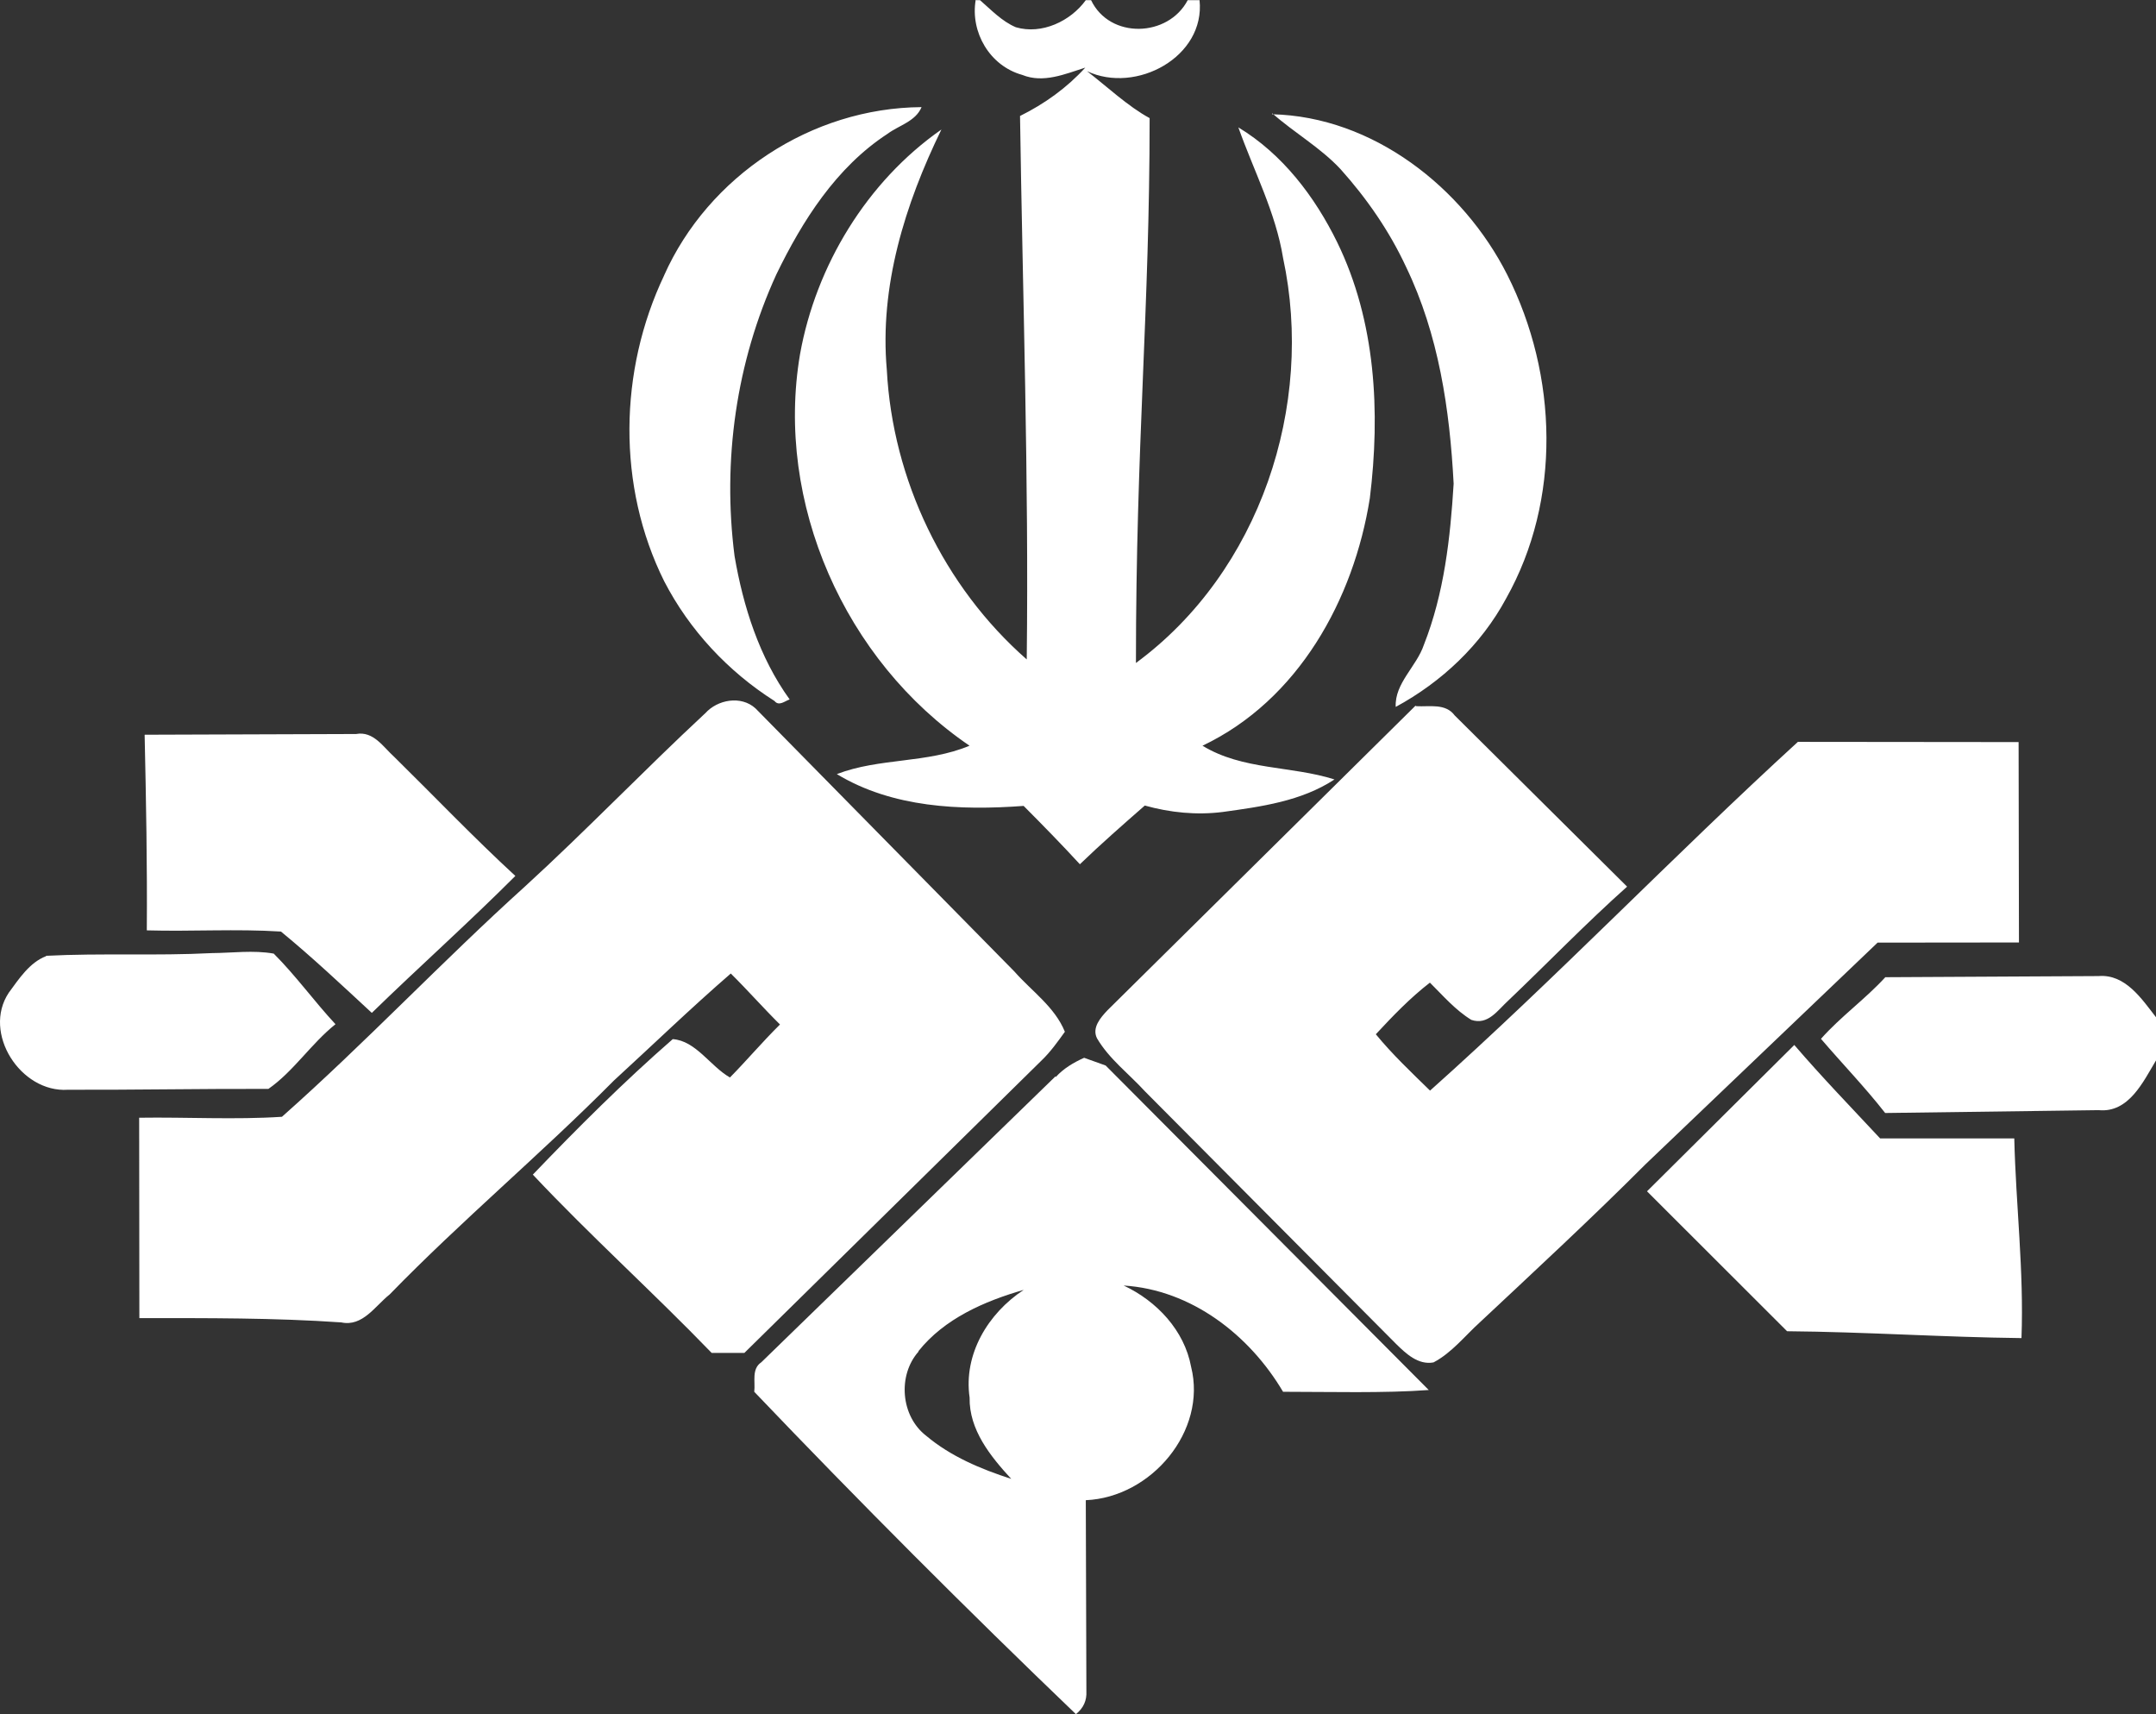
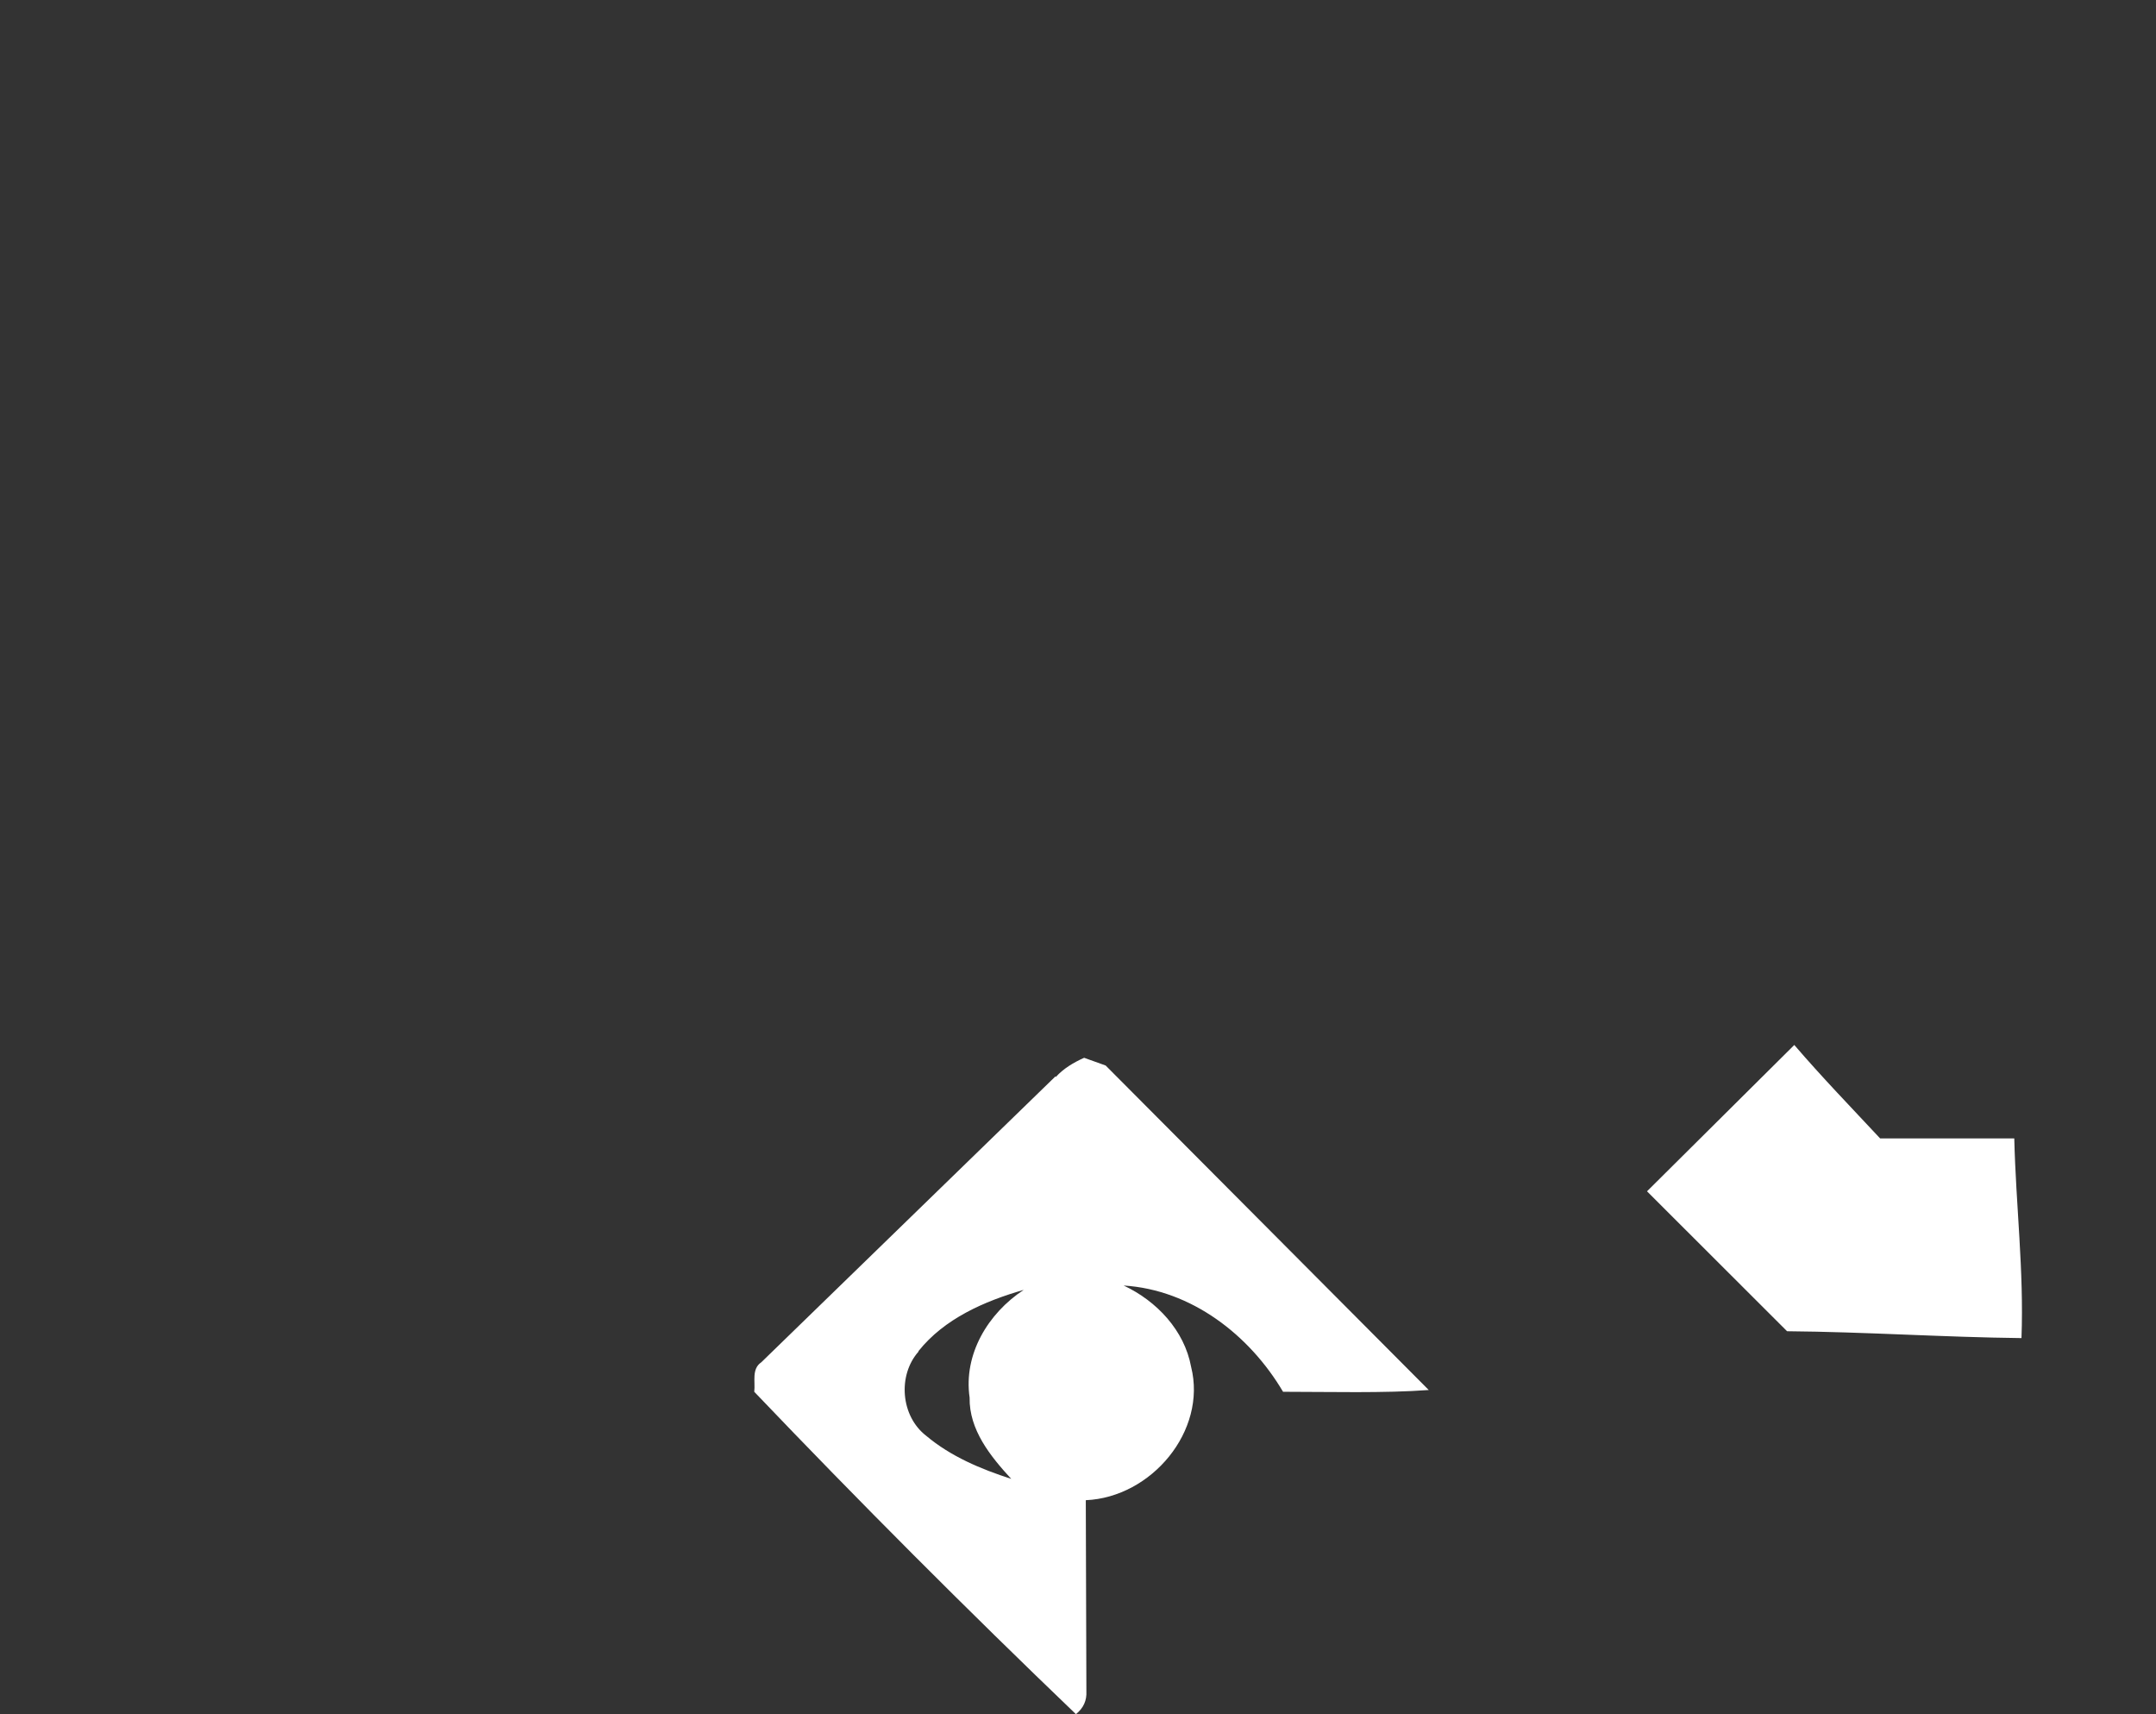
<svg xmlns="http://www.w3.org/2000/svg" width="117" height="93" viewBox="0 0 117 93" fill="none">
  <rect x="0" y="0" width="117" height="93" fill="#333333" stroke="none" />
-   <path d="M52.986 0.008H53.181C53.792 0.538 54.364 1.153 55.127 1.478C56.536 1.892 58.102 1.145 58.923 0.008H59.209C60.227 2.136 63.397 2.028 64.454 0.008H65.096C65.417 3.084 61.651 5.115 58.99 3.862C60.047 4.674 61.221 5.781 62.387 6.408C62.387 16.894 61.644 24.013 61.644 35.969C68.376 31.017 71.35 22.001 69.628 13.992C69.225 11.515 68.039 9.271 67.202 6.911C69.597 8.358 71.35 10.664 72.564 13.14C74.662 17.435 74.912 22.349 74.337 27.031C73.464 32.526 70.462 37.982 65.256 40.458C67.433 41.789 70.071 41.541 72.419 42.288C70.619 43.472 68.427 43.766 66.352 44.053C64.943 44.231 63.511 44.091 62.125 43.704C60.931 44.749 59.738 45.794 58.602 46.889C57.604 45.805 56.583 44.761 55.55 43.724C52.105 43.979 48.426 43.824 45.412 41.998C47.729 41.108 50.305 41.425 52.614 40.458C45.843 35.853 42.046 27.264 43.416 19.215C44.277 14.417 47.04 9.851 51.087 7.027C49.107 11.09 47.721 15.539 48.125 20.067C48.438 26.025 51.217 31.829 55.718 35.776C55.835 25.948 55.499 16.12 55.354 6.292C56.685 5.634 57.898 4.763 58.896 3.668C57.8 4.016 56.618 4.531 55.471 4.063C53.71 3.575 52.653 1.749 52.947 0L52.986 0.008ZM36.038 14.944C38.433 9.565 44.023 5.85 50.011 5.812C49.682 6.593 48.79 6.795 48.16 7.263C45.373 9.081 43.541 11.983 42.132 14.885C39.948 19.645 39.197 24.984 39.862 30.169C40.332 32.909 41.205 35.664 42.852 37.947C42.594 38.032 42.273 38.334 42.03 38.032C39.514 36.434 37.412 34.186 36.042 31.531C33.482 26.385 33.576 20.117 36.046 14.932L36.038 14.944ZM69.033 6.199C74.513 6.326 79.406 10.184 81.793 14.905C84.545 20.361 84.737 27.132 81.731 32.472C80.376 34.987 78.239 36.999 75.742 38.353C75.675 37.076 76.877 36.155 77.269 34.987C78.372 32.193 78.705 29.183 78.885 26.242C78.674 22.218 78.075 18.155 76.302 14.479C75.402 12.544 74.177 10.772 72.748 9.178C71.652 8.002 70.235 7.205 69.041 6.145L69.033 6.199ZM38.269 38.701C38.934 37.955 40.214 37.718 40.997 38.431L55.048 52.708C55.988 53.776 57.24 54.628 57.788 55.978C57.397 56.52 57.006 57.073 56.52 57.537L40.394 73.402H38.621C35.451 70.121 32.046 67.056 28.915 63.728C31.349 61.19 33.846 58.698 36.508 56.377C37.768 56.469 38.543 57.847 39.612 58.458C40.527 57.53 41.349 56.551 42.328 55.583C41.42 54.686 40.555 53.703 39.658 52.817C37.498 54.686 35.431 56.686 33.318 58.621C29.365 62.606 25.059 66.205 21.145 70.229C20.362 70.848 19.681 71.993 18.523 71.746C14.883 71.494 11.243 71.513 7.563 71.513L7.552 60.641C10.135 60.602 12.757 60.757 15.301 60.59C19.842 56.566 23.991 52.155 28.492 48.092C31.819 45.051 34.95 41.785 38.238 38.728L38.269 38.701ZM76.862 38.314C77.578 38.353 78.447 38.144 78.944 38.817L88.298 48.104C86.067 50.093 83.993 52.244 81.84 54.295C81.276 54.809 80.744 55.641 79.844 55.332C78.975 54.798 78.306 54.016 77.597 53.312C76.525 54.14 75.582 55.123 74.662 56.113C75.562 57.208 76.595 58.184 77.605 59.17C84.455 53.057 90.796 46.44 97.567 40.249L109.544 40.261L109.563 51.133L101.892 51.141L89.289 63.175C86.373 66.096 83.339 68.902 80.325 71.726C79.496 72.473 78.791 73.39 77.793 73.916C76.963 74.071 76.29 73.433 75.758 72.91L62.137 59.213C61.264 58.257 60.188 57.456 59.53 56.33C59.244 55.757 59.726 55.208 60.098 54.813L76.811 38.291L76.862 38.314ZM7.857 39.862L19.325 39.823C20.264 39.649 20.797 40.528 21.392 41.062C23.584 43.217 25.697 45.434 27.967 47.523C25.435 50.058 22.762 52.438 20.178 54.953C18.554 53.451 16.945 51.934 15.247 50.541C12.828 50.387 10.393 50.545 7.967 50.476C7.994 46.947 7.927 43.434 7.849 39.874L7.857 39.862ZM2.487 51.857C5.481 51.702 8.475 51.865 11.489 51.71C12.609 51.702 13.744 51.54 14.855 51.737C16.057 52.937 17.047 54.322 18.206 55.568C16.887 56.62 15.924 58.133 14.566 59.077C10.937 59.066 7.285 59.135 3.685 59.124C1.117 59.294 -0.973 56.04 0.475 53.861C1.023 53.115 1.61 52.209 2.51 51.873L2.487 51.857ZM102.303 53.018L113.888 52.956C115.337 52.84 116.225 54.194 117 55.189V57.533C116.303 58.694 115.52 60.389 113.888 60.23L102.303 60.385C101.207 58.984 99.978 57.715 98.819 56.361C99.892 55.15 101.23 54.202 102.322 53.006L102.303 53.018Z" fill="white" />
  <path d="M89.386 64.626L97.371 56.694C98.866 58.435 100.463 60.087 102.029 61.763H109.309C109.395 65.38 109.837 68.96 109.7 72.597C105.473 72.55 101.207 72.26 96.98 72.225L89.386 64.641V64.626ZM57.291 58.435C57.714 57.971 58.258 57.646 58.833 57.39L60 57.808L77.535 75.414C75.128 75.593 72.133 75.51 69.628 75.51C67.808 72.43 64.657 69.977 60.978 69.745C62.779 70.589 64.274 72.183 64.638 74.156C65.511 77.631 62.485 81.237 58.923 81.392L58.955 91.762C58.982 92.257 58.798 92.671 58.387 93C52.439 87.298 46.619 81.466 40.931 75.51C40.997 74.961 40.774 74.272 41.314 73.909L57.283 58.392M49.847 73.328C48.7 74.624 48.884 76.834 50.258 77.894C51.589 79.016 53.232 79.705 54.876 80.235C53.749 79.008 52.587 77.577 52.618 75.824C52.277 73.479 53.612 71.258 55.553 69.981C53.424 70.593 51.248 71.54 49.839 73.309L49.847 73.328Z" fill="white" />
</svg>